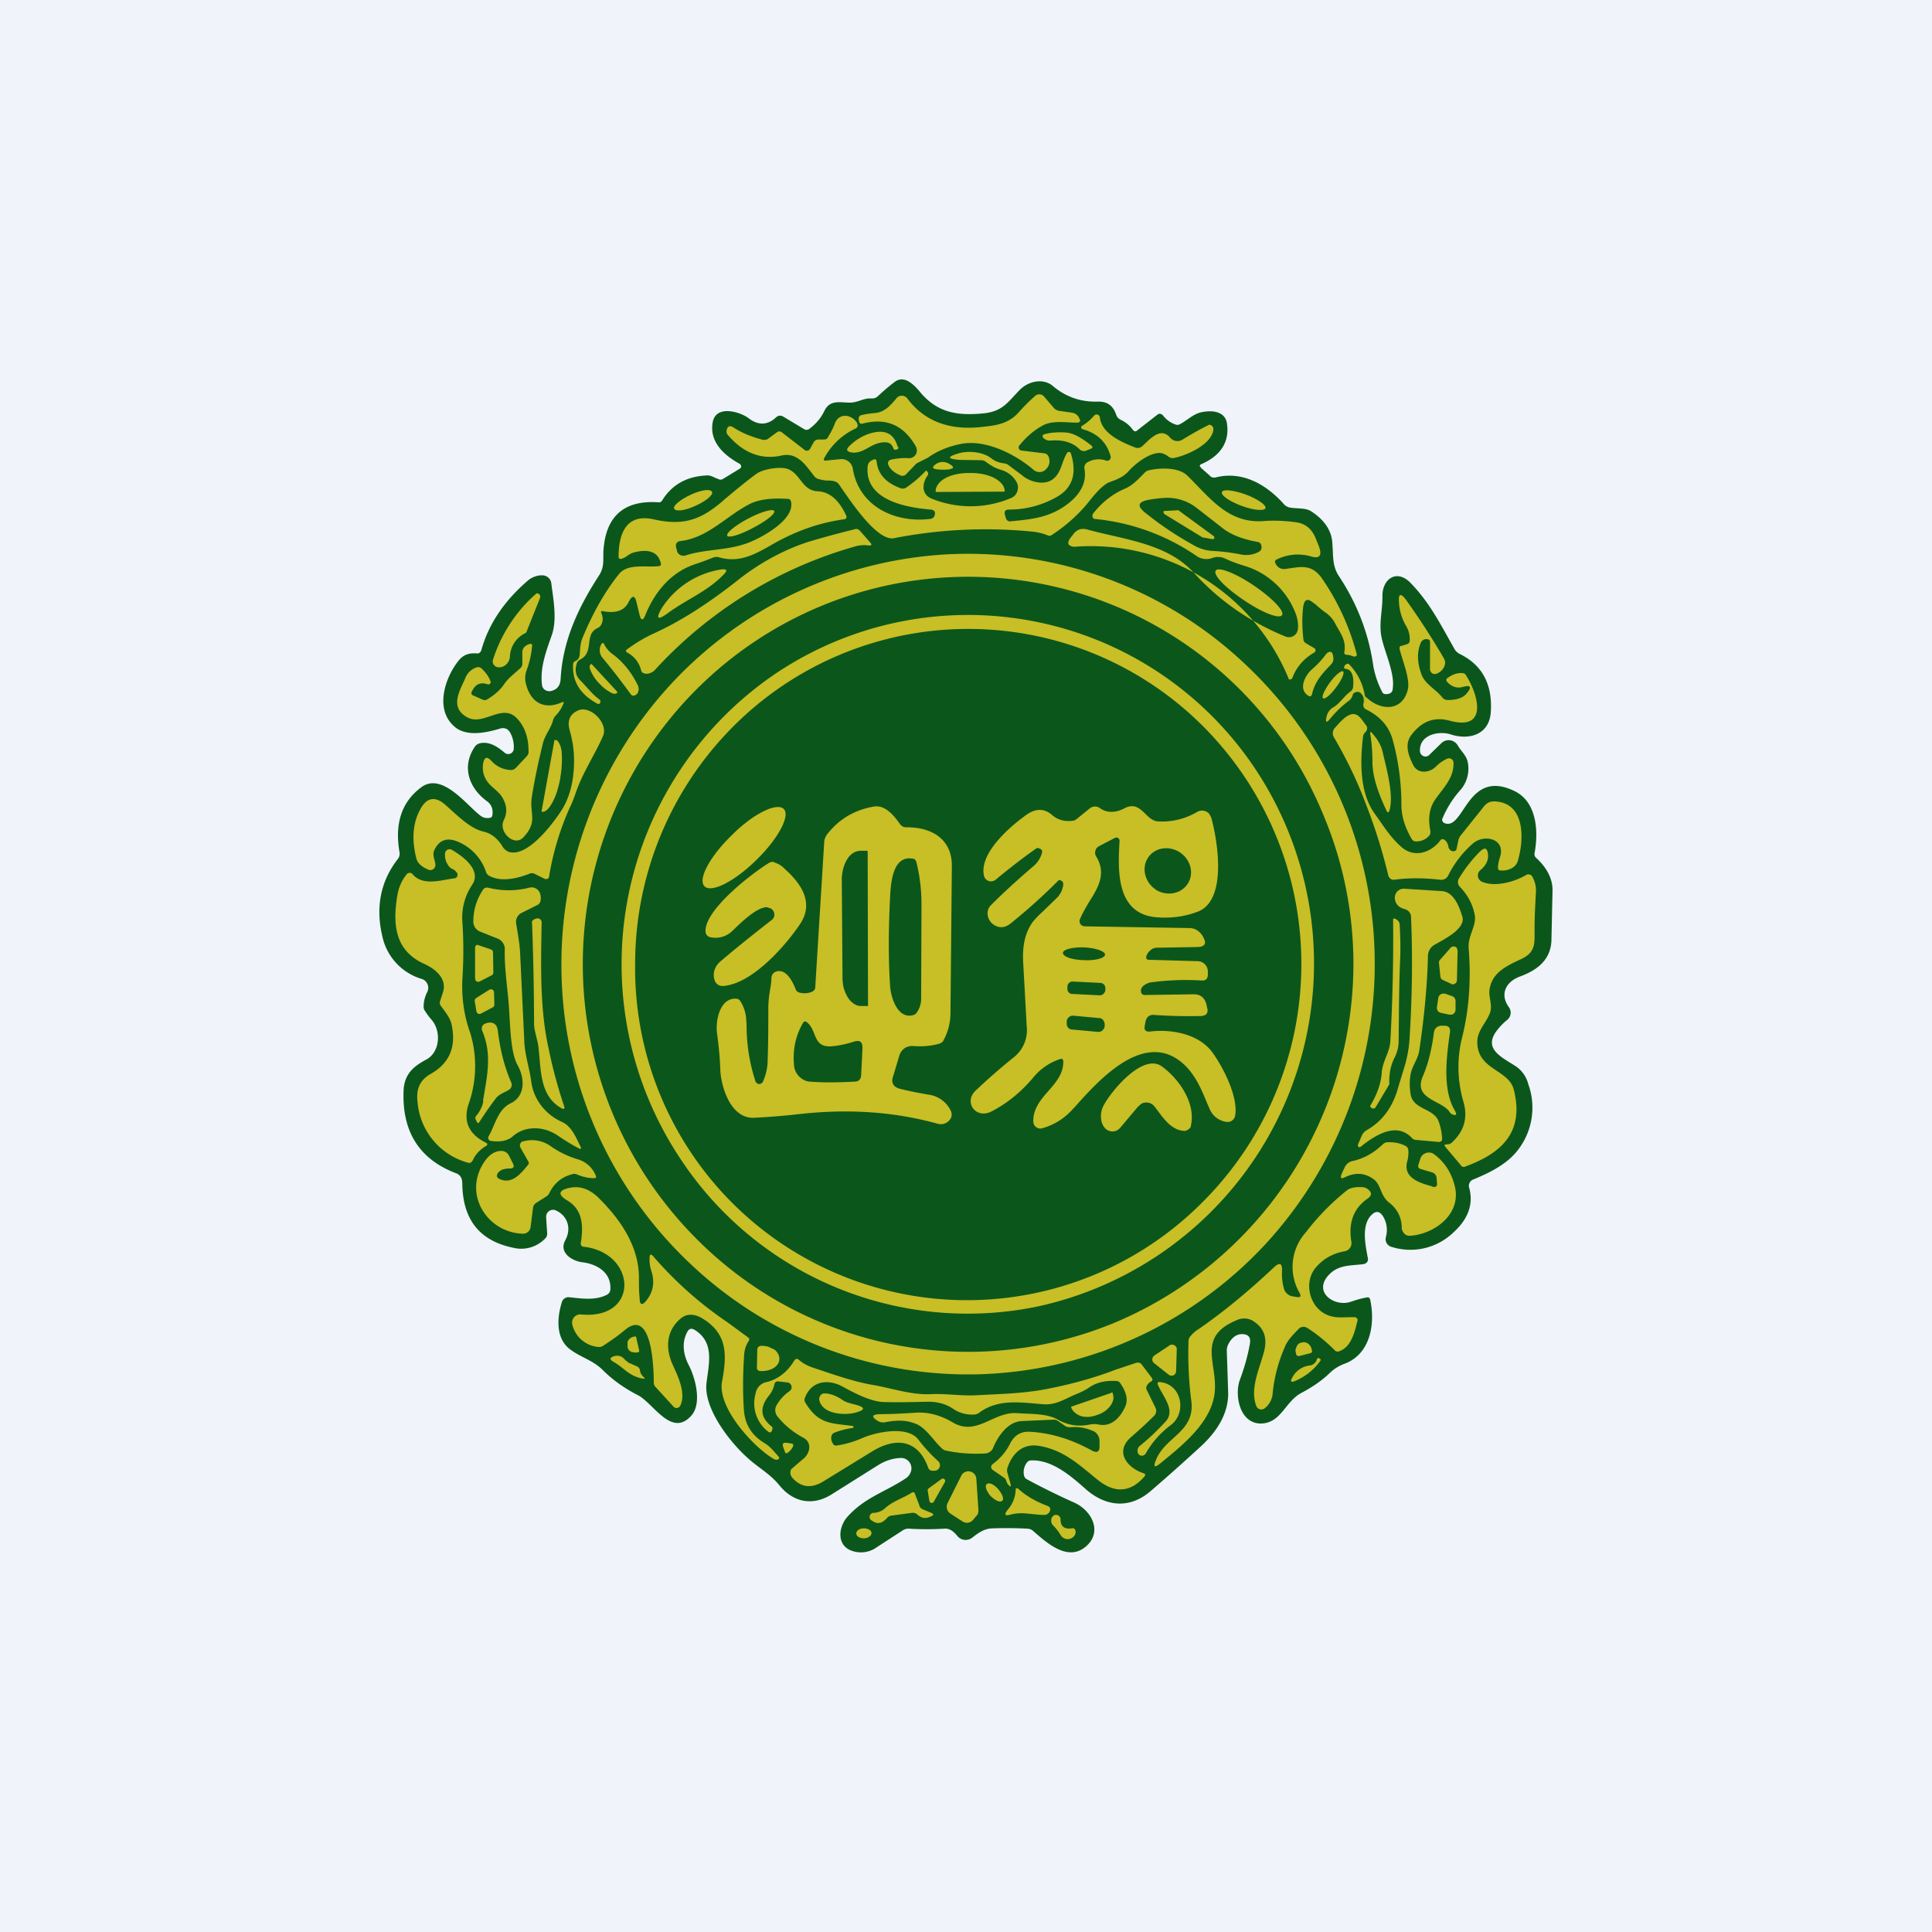
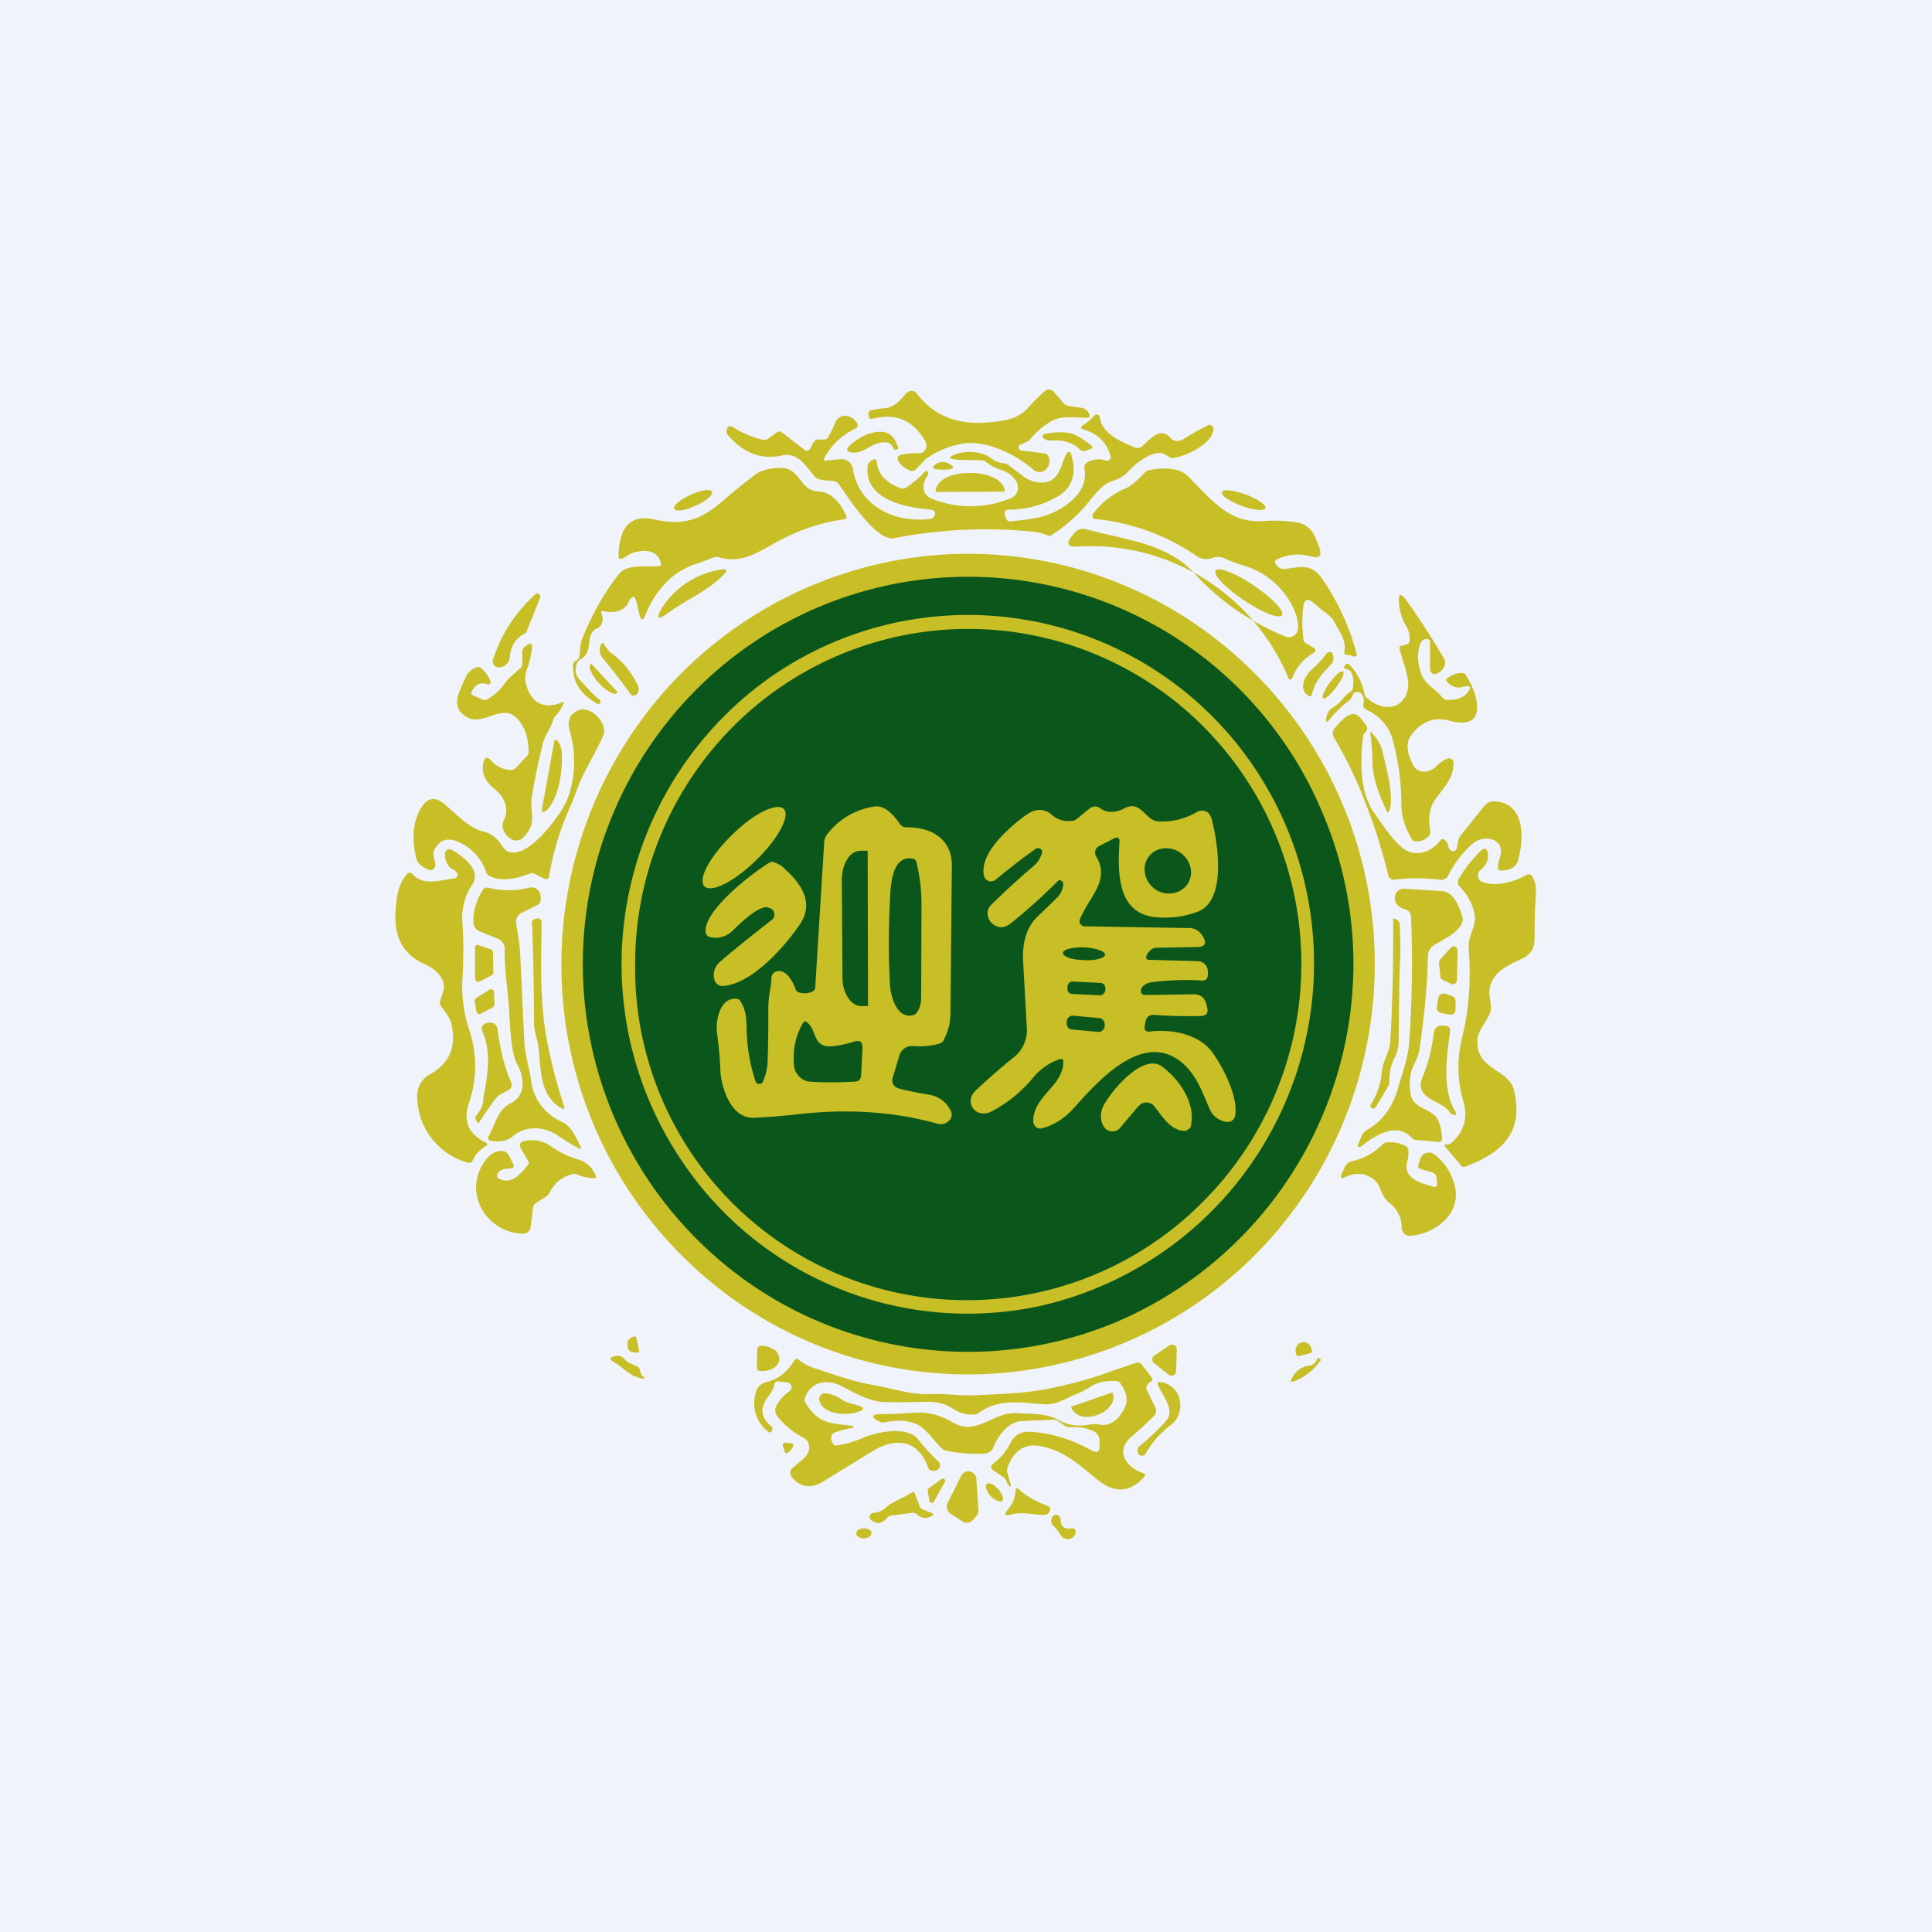
<svg xmlns="http://www.w3.org/2000/svg" width="56" height="56" viewBox="0 0 56 56">
  <path fill="#F0F3FA" d="M0 0h56v56H0z" />
-   <path d="m34.81 13.56.26.23c.04.05.1.06.16.05.78-.2 1.48.2 2 .79.04.04.1.07.15.08.2.04.47 0 .64.12.38.25.59.57.6.94.03.34-.01.63.19.93.53.8.87 1.68 1 2.63.05.25.13.49.25.72.02.05.06.07.11.07.12 0 .2-.05.2-.17.06-.4-.2-.98-.3-1.37-.13-.46.01-.86 0-1.31 0-.48.4-.78.8-.39.58.59.9 1.25 1.3 1.95.04.06.09.1.15.13.65.32.95.89.89 1.7-.05.63-.62.8-1.15.63-.36-.12-.94.01-.9.5a.16.16 0 0 0 .11.13.15.15 0 0 0 .16-.04l.35-.34a.3.3 0 0 1 .37-.04.3.3 0 0 1 .1.1c.1.18.27.3.3.53a.94.94 0 0 1-.22.77 2.9 2.9 0 0 0-.53.85.13.13 0 0 0 .05.1l.05.02c.55.15.64-1.6 2-.94.64.31.7 1.15.58 1.8a.14.14 0 0 0 .04.13c.33.3.5.64.48 1l-.03 1.35c0 .59-.39.9-.9 1.09-.4.14-.62.5-.33.9a.27.27 0 0 1-.05.36c-.1.08-.19.17-.27.27-.49.59.16.83.55 1.1a.9.9 0 0 1 .33.5 2 2 0 0 1-.3 1.9c-.32.42-.82.66-1.3.86a.18.18 0 0 0-.1.09.19.19 0 0 0-.02.13c.14.48-.02.93-.47 1.33a1.8 1.8 0 0 1-1.78.4.23.23 0 0 1-.16-.28.76.76 0 0 0-.08-.6c-.1-.16-.21-.17-.34-.04-.3.3-.17.88-.1 1.26a.13.13 0 0 1-.07.14.14.14 0 0 1-.05.02c-.36.05-.72.01-1 .3-.49.5.13.94.6.8.15-.05.3-.1.47-.13.07-.02.11.01.12.08.15.73-.02 1.57-.75 1.84-.16.06-.31.15-.44.28-.23.22-.5.4-.8.56-.49.25-.6.92-1.23.89-.58-.04-.72-.84-.56-1.27.13-.35.23-.7.29-1.05.03-.18-.05-.27-.23-.27-.16 0-.3.1-.4.3a.39.39 0 0 0-.04.2l.04 1.22c0 .62-.36 1.14-.81 1.55-.48.44-.96.87-1.45 1.29-.6.51-1.28.44-1.85-.05-.45-.4-.99-.87-1.6-.85-.06 0-.1.03-.13.07a.46.46 0 0 0-.08.36c.01.05.04.1.09.12a20 20 0 0 0 1.36.67c.52.23.84.86.34 1.28-.52.44-1.12-.1-1.53-.46a.26.26 0 0 0-.16-.06c-.35-.02-.68-.02-1-.01-.24 0-.42.13-.6.27a.31.31 0 0 1-.44-.06c-.1-.12-.22-.22-.38-.2-.34.02-.67.02-1 0a.3.3 0 0 0-.18.04l-.77.5a.78.78 0 0 1-.69.11c-.47-.14-.43-.67-.17-.98.5-.57 1.1-.73 1.69-1.12a.37.37 0 0 0 .17-.23.3.3 0 0 0-.3-.37c-.24.01-.45.08-.66.21l-1.32.83c-.57.37-1.14.25-1.55-.26-.27-.33-.62-.51-.93-.8-.5-.45-1.27-1.43-1.17-2.17.07-.56.23-1.16-.34-1.52-.1-.06-.17-.04-.22.06-.17.31-.11.67.05.97.18.35.38 1.08.08 1.44-.58.67-1.1-.34-1.56-.58-.39-.2-.73-.44-1.02-.73-.28-.28-.62-.36-.92-.58-.45-.31-.41-.93-.26-1.4a.2.2 0 0 1 .2-.13c.37.04.77.1 1.1-.07a.18.18 0 0 0 .1-.14c.04-.49-.36-.74-.79-.8-.31-.03-.72-.28-.51-.65.18-.34.06-.71-.29-.86a.2.2 0 0 0-.25.1.2.2 0 0 0-.02.1l.03.47a.18.18 0 0 1-.05.14.96.96 0 0 1-.92.28c-.99-.2-1.48-.82-1.49-1.87 0-.16-.07-.26-.2-.3-1.06-.41-1.56-1.22-1.5-2.42.03-.46.3-.68.66-.87.4-.22.43-.83.15-1.15a2.14 2.14 0 0 1-.2-.27.2.2 0 0 1-.03-.13c0-.14.04-.28.11-.42a.27.27 0 0 0-.15-.36 1.65 1.65 0 0 1-1.16-1.25c-.2-.85-.04-1.6.45-2.23a.25.25 0 0 0 .05-.2c-.13-.75.01-1.42.63-1.88.6-.45 1.32.52 1.7.81.07.06.15.09.25.08.07 0 .1-.03.11-.07.03-.18-.02-.32-.16-.42-.53-.39-.73-1.01-.35-1.57a.24.24 0 0 1 .13-.1c.28-.08.54.1.74.27a.16.16 0 0 0 .26-.1.85.85 0 0 0-.1-.48c-.07-.12-.17-.16-.3-.12-.4.12-1 .25-1.34-.08-.55-.5-.25-1.41.15-1.9.13-.16.3-.22.52-.2.07 0 .1-.02.13-.09.21-.76.67-1.44 1.36-2.03.12-.1.3-.16.45-.14a.26.26 0 0 1 .22.23c.06.48.18 1.07 0 1.54-.16.45-.33.92-.27 1.4a.2.2 0 0 0 .17.18.2.2 0 0 0 .09 0c.18-.04.27-.16.28-.35.06-1.1.5-2.05 1.1-2.98.17-.25.13-.44.14-.72.06-1.01.59-1.49 1.6-1.42a.1.1 0 0 0 .1-.05c.29-.47.73-.71 1.32-.73.11 0 .2.07.3.1.05.03.1.03.15 0l.49-.3a.07.07 0 0 0 .02-.1.07.07 0 0 0-.02-.03c-.46-.25-.9-.64-.79-1.22.1-.5.79-.3 1.05-.1.26.2.54.2.78-.03.07-.06.14-.07.22-.02l.6.36a.13.13 0 0 0 .15-.01c.2-.15.34-.32.44-.53.16-.32.45-.23.73-.23.25 0 .4-.14.64-.12.07 0 .13-.02.18-.07.15-.14.3-.27.47-.4.3-.24.6.1.78.32.48.55 1.03.66 1.82.58.56-.06.7-.34 1.05-.69.24-.24.67-.34.95-.1.38.32.82.47 1.32.45.26 0 .43.12.52.4a.24.24 0 0 0 .13.13.9.9 0 0 1 .34.28c.04.06.09.07.14.02l.59-.46a.1.1 0 0 1 .11 0 .1.1 0 0 1 .03.02c.1.13.22.22.36.27.05.02.09.02.13 0 .22-.11.39-.3.63-.35.27-.06.67-.05.74.3.1.6-.23.98-.73 1.2-.06.02-.07.06-.02.1Z" fill="#0B571B" />
-   <path d="M29.55 12.9a.1.1 0 0 0 .01.14.1.1 0 0 0 .05.02l.66.08a.15.15 0 0 1 .12.09c.06.14.03.27-.07.37a.26.26 0 0 1-.36.02c-.52-.45-1.4-.9-2.12-.75-.35.07-.67.2-.95.4l-.28.14a.3.3 0 0 0-.1.08l-.24.25a.15.15 0 0 1-.17.04c-.17-.07-.29-.17-.35-.3-.03-.08 0-.14.09-.16.15-.03.31-.05.48-.04a.23.23 0 0 0 .22-.1.24.24 0 0 0 0-.25c-.35-.61-.86-.83-1.54-.65a.09.09 0 0 1-.07-.01.09.09 0 0 1-.03-.06l-.01-.06c0-.03 0-.06.02-.08a.1.1 0 0 1 .07-.04c.13-.03.27-.05.4-.06.27-.03.44-.23.6-.42a.2.2 0 0 1 .32 0c.5.67 1.24.94 2.2.82.4-.04.74-.1 1.02-.41.15-.17.31-.33.48-.48a.18.18 0 0 1 .25 0l.31.36c.04.04.1.06.15.07l.35.05a.28.28 0 0 1 .2.12l.02.04c.05.08.03.13-.07.13-.3 0-.7-.07-.98.08-.26.14-.49.34-.68.58Z" fill="#C8BE25" />
+   <path d="M29.55 12.9a.1.1 0 0 0 .01.14.1.1 0 0 0 .05.02l.66.08a.15.15 0 0 1 .12.09c.06.14.03.27-.07.37a.26.26 0 0 1-.36.02c-.52-.45-1.4-.9-2.12-.75-.35.07-.67.2-.95.4a.3.3 0 0 0-.1.08l-.24.25a.15.15 0 0 1-.17.04c-.17-.07-.29-.17-.35-.3-.03-.08 0-.14.09-.16.15-.03.31-.05.48-.04a.23.23 0 0 0 .22-.1.24.24 0 0 0 0-.25c-.35-.61-.86-.83-1.54-.65a.09.09 0 0 1-.07-.01.09.09 0 0 1-.03-.06l-.01-.06c0-.03 0-.06.02-.08a.1.1 0 0 1 .07-.04c.13-.03.27-.05.4-.06.27-.03.44-.23.6-.42a.2.2 0 0 1 .32 0c.5.67 1.24.94 2.2.82.4-.04.74-.1 1.02-.41.15-.17.31-.33.48-.48a.18.18 0 0 1 .25 0l.31.36c.04.04.1.06.15.07l.35.05a.28.28 0 0 1 .2.12l.02.04c.05.08.03.13-.07.13-.3 0-.7-.07-.98.08-.26.14-.49.34-.68.58Z" fill="#C8BE25" />
  <path d="M33.78 13.18c-.3-.2-.87.25-1.06.47-.15.17-.34.25-.55.32-.25.1-.51.45-.68.66a4.66 4.66 0 0 1-1.04.9c-.04 0-.07 0-.1-.02a1.66 1.66 0 0 0-.42-.1 13.8 13.8 0 0 0-4.02.19c-.52.1-1.37-1.25-1.6-1.57-.05-.07-.15-.1-.3-.1-.1 0-.2-.02-.3-.05a.22.22 0 0 1-.11-.08c-.24-.3-.47-.69-.93-.6-.6.14-1.13-.07-1.58-.6a.14.14 0 0 1-.03-.11c.02-.14.09-.17.2-.1.26.17.55.28.86.36.05 0 .1 0 .14-.03l.26-.19a.11.11 0 0 1 .14 0l.66.51a.1.1 0 0 0 .09.02.1.1 0 0 0 .07-.05l.11-.2a.16.16 0 0 1 .14-.07h.15c.06 0 .1-.02.12-.07.08-.13.15-.26.2-.4.12-.3.46-.27.63-.03.05.09.04.15-.05.19a1.97 1.97 0 0 0-.9.87v.03a.05.05 0 0 0 .06.02l.41-.04a.33.33 0 0 1 .37.28c.18 1.1 1.24 1.58 2.25 1.45a.14.14 0 0 0 .12-.1c.03-.1 0-.16-.12-.17-.7-.06-1.92-.27-1.82-1.26a.2.2 0 0 1 .11-.16l.06-.03a.07.07 0 0 1 .06 0 .07.07 0 0 1 .03.06c.04.36.26.61.69.77a.18.18 0 0 0 .17-.02 3.26 3.26 0 0 0 .57-.49l.03.02a.08.08 0 0 1 .03.05.08.08 0 0 1-.01.07c-.17.23-.19.56.13.68a3 3 0 0 0 2.3-.03.31.31 0 0 0 .17-.2.32.32 0 0 0-.02-.25.76.76 0 0 0-.45-.36c-.2-.06-.3-.13-.44-.23a.22.22 0 0 0-.13-.05l-.64-.01c-.36-.03-.36-.09-.02-.19.27-.08.7-.05.95.15.1.08.22.12.35.14.05 0 .1.02.14.05l.4.3c.23.2.66.3.9.1.24-.19.24-.5.4-.75 0-.01 0-.02.02-.02a.06.06 0 0 1 .09.03c.18.58.05 1-.4 1.26-.42.24-.89.37-1.39.37-.11 0-.15.05-.12.16l.02.07c.02.08.07.12.15.11.62-.06 1.12-.11 1.63-.49.4-.3.58-.65.5-1.06 0-.06.02-.1.06-.14a.65.65 0 0 1 .57-.07.1.1 0 0 0 .13-.07.1.1 0 0 0 0-.06c-.11-.4-.38-.66-.81-.78a.05.05 0 0 1-.04-.05.05.05 0 0 1 .03-.05c.13-.08.25-.18.35-.3a.1.1 0 0 1 .1-.02.1.1 0 0 1 .06.08c.05.47.64.72 1.02.87a.2.2 0 0 0 .2-.03c.2-.17.53-.6.82-.25a.28.28 0 0 0 .36.05 9.27 9.27 0 0 1 .77-.43.13.13 0 0 1 .12.15c-.05.41-.74.73-1.12.81a.2.2 0 0 1-.16-.02 7.51 7.51 0 0 1-.1-.07Z" fill="#C8BE25" />
  <path d="M26.04 12.96V13a.23.23 0 0 1-.05.03c-.05.02-.08 0-.1-.04-.03-.1-.1-.17-.24-.17-.39 0-.57.31-.92.3-.2-.02-.23-.09-.08-.22.18-.17.38-.28.58-.34.41-.12.67 0 .78.36 0 .02.01.03.03.04ZM31.62 12.9c.06.05.06.09-.01.11l-.12.05a.18.18 0 0 1-.2-.04c-.2-.2-.49-.28-.84-.25a.26.26 0 0 1-.21-.08.06.06 0 0 1-.02-.05.06.06 0 0 1 .04-.05c.2-.06.47-.07.67-.05.19.02.42.15.7.37ZM27.55 13.6c-.14.02-.28.02-.42 0-.1-.02-.11-.05-.04-.12.15-.12.31-.12.48 0 .08.06.07.1-.02.11ZM17.44 17.8c.04.1.04.2-.01.3a.24.24 0 0 1-.12.11c-.39.19-.07.7-.5.91a.2.2 0 0 0-.1.14c-.05.18-.02.33.1.45.2.2.34.4.57.57.02.02.03.04.02.07a.06.06 0 0 1-.03.05.06.06 0 0 1-.05 0c-.5-.27-.73-.64-.71-1.13 0-.05.03-.1.07-.11a.2.2 0 0 0 .12-.16c.02-.18.01-.33.08-.5.31-.75.67-1.38 1.07-1.87.25-.3.78-.18 1.14-.22.06 0 .08-.04.06-.1-.1-.39-.48-.38-.8-.29-.13.04-.21.15-.35.18-.05 0-.07-.01-.07-.06 0-.65.21-1.26 1-1.09.88.2 1.4.03 2.1-.6.3-.25.6-.5.9-.72.2-.14.71-.22.92-.13.36.15.4.61.84.64.35.01.63.25.84.71a.07.07 0 0 1 0 .06.07.07 0 0 1-.05.04c-.73.1-1.4.34-2.04.7-.51.29-.99.59-1.61.4a.26.26 0 0 0-.18.02 9.7 9.7 0 0 1-.55.2c-.67.24-1.13.8-1.4 1.47-.06.15-.12.15-.16-.01l-.08-.33c-.05-.25-.13-.27-.25-.03-.12.23-.36.31-.71.25-.07-.02-.1 0-.06.07ZM38.1 17.5c-.2-.18-.3-.14-.33.12-.03.27-.03.57.01.91 0 .05.03.09.08.12l.24.14a.07.07 0 0 1 .03.06.07.07 0 0 1-.03.06c-.31.18-.52.42-.64.74a.08.08 0 0 1-.1.04 6.2 6.2 0 0 0-6.24-3.84c-.16-.03-.2-.1-.1-.25l.08-.1c.1-.15.25-.2.42-.15 1.1.3 2.32.4 3.1 1.27.73.8 1.63 1.42 2.64 1.83a.26.26 0 0 0 .32-.1.27.27 0 0 0 .04-.12c.02-.14-.02-.34-.07-.46a2.3 2.3 0 0 0-1.45-1.36c-.2-.06-.4-.13-.59-.22a.48.48 0 0 0-.36-.02.5.5 0 0 1-.49-.07 6.25 6.25 0 0 0-2.95-1.06.11.11 0 0 1-.02-.16c.25-.32.55-.55.88-.7.26-.1.43-.3.62-.49a.24.24 0 0 1 .12-.06c.3-.07.86-.1 1.12.17.66.65 1.19 1.4 2.24 1.3.31-.02.62 0 .91.04.26.04.44.19.55.45l.1.25c.1.27.02.37-.26.28a1.38 1.38 0 0 0-.99.11.08.08 0 0 0-.01.1c.06.12.16.18.3.16.43-.06.73-.15 1.03.25a6.95 6.95 0 0 1 1.03 2.24.07.07 0 0 1-.06.05h-.04a.5.5 0 0 0-.18-.05c-.07 0-.1-.03-.08-.1.05-.34-.13-.54-.27-.81a.88.88 0 0 0-.3-.33 3.28 3.28 0 0 1-.3-.25ZM27.13 14.26a.02.02 0 0 1-.01-.02c0-.14.1-.28.28-.38.18-.1.43-.15.7-.15h.04c.26 0 .5.05.69.15.18.1.29.23.29.37v.02h-.01l-1.98.01Z" fill="#C8BE25" />
  <path d="M20.16 14.66c.3-.13.52-.32.48-.4-.04-.1-.32-.06-.62.08s-.52.32-.48.4c.04.1.32.06.62-.08ZM35.98 14.66c.35.13.66.16.7.07.03-.09-.23-.27-.58-.4-.34-.12-.65-.16-.68-.07-.04.1.22.27.56.4Z" fill="#C8BE25" />
-   <path d="M19.87 16.1a.2.2 0 0 1-.22-.07.2.2 0 0 1-.03-.08l-.02-.07c-.03-.12.02-.19.14-.2.8-.1 1.34-.75 2.01-1.08.25-.12.6-.17 1.08-.14.06 0 .09.03.1.09.1.51-.81 1.01-1.21 1.17-.63.25-1.22.18-1.85.38ZM35.17 15.97a1.2 1.2 0 0 1-.54-.15c-.55-.3-1.03-.63-1.45-.97-.22-.18-.2-.3.1-.36.16-.03.34-.05.51-.06.32-.01.63.09.88.28l.77.6c.24.19.58.32 1.02.4a.12.12 0 0 1 .1.1c.02.08 0 .15-.08.19a.78.78 0 0 1-.52.07 5.66 5.66 0 0 0-.8-.1Z" fill="#0B571B" />
-   <path d="M21.83 15.3c.38-.2.65-.41.61-.49-.04-.07-.37.02-.75.22s-.65.42-.61.5c.04.07.38-.03.75-.23ZM34.17 14.8l1.01.74a.05.05 0 0 1 0 .08l-.03.01-.27-.05h-.02l-1.11-.68-.02-.03a.05.05 0 0 1 .01-.06h.03l.37-.02h.03ZM18.7 19.52c-.06 0-.1-.03-.12-.1a.78.78 0 0 0-.39-.5c-.06-.03-.06-.07 0-.11.25-.18.5-.33.74-.44.8-.36 1.6-.88 2.44-1.54.61-.49 1.35-.9 2.08-1.13.4-.12.84-.24 1.33-.36.06-.02.1 0 .15.05l.29.33c.06.07.05.1-.05.09a.91.91 0 0 0-.35.02A12.45 12.45 0 0 0 19 19.4a.36.36 0 0 1-.3.13Z" fill="#C8BE25" />
  <path d="M28.5 39.83a11.7 11.7 0 0 1-8.46-3.17 11.89 11.89 0 0 1-3.76-8.28 11.98 11.98 0 0 1 3.14-8.52 11.8 11.8 0 0 1 8.2-3.8 11.7 11.7 0 0 1 8.46 3.18 11.89 11.89 0 0 1 3.76 8.27 11.98 11.98 0 0 1-3.14 8.53 11.79 11.79 0 0 1-8.2 3.79ZM36.06 17.4c.53.36 1.02.55 1.1.43.08-.12-.29-.5-.82-.86s-1.03-.55-1.1-.43c-.09.12.28.5.82.86ZM19.18 17.63a2.5 2.5 0 0 1 1.7-1.12c.2-.03.22.02.08.16-.47.48-1.07.71-1.6 1.1-.3.22-.36.17-.18-.14Z" fill="#C8BE25" />
  <path d="M39.23 27.95a11.3 11.3 0 0 1-6.9 10.38 11.1 11.1 0 0 1-12.16-2.44 11.27 11.27 0 0 1 0-15.89 11.13 11.13 0 0 1 18.2 3.65c.57 1.36.86 2.82.86 4.3Z" fill="#0B571B" />
  <path d="M15.27 18.3a.1.1 0 0 1-.04.05.79.79 0 0 0-.45.68c-.01.2-.2.36-.39.3a.17.17 0 0 1-.1-.21 4.26 4.26 0 0 1 1.26-1.92.1.1 0 0 1 .06.01c.05.03.06.08.04.13l-.38.95ZM39.53 20.35c.03-.05.04-.11.03-.18.43.45 1.1.47 1.25-.2.06-.3-.16-.83-.24-1.15-.01-.06 0-.1.06-.1l.16-.05a.1.1 0 0 0 .07-.09.73.73 0 0 0-.1-.43 1.5 1.5 0 0 1-.21-.7c-.02-.24.05-.27.2-.07.37.52.74 1.08 1.1 1.7.04.07.05.14.02.22a.4.4 0 0 1-.21.22.15.15 0 0 1-.14 0 .15.15 0 0 1-.07-.13v-.78c0-.05-.02-.07-.06-.08-.1-.02-.18.02-.22.13-.1.26-.09.55.03.88.1.29.41.43.6.67a.2.2 0 0 0 .17.08c.27 0 .45-.07.55-.2.15-.18.11-.24-.12-.18-.16.05-.31 0-.44-.13-.05-.05-.05-.1 0-.13.14-.1.28-.15.42-.14.05 0 .09.02.11.06.35.54.67 1.63-.47 1.32-.44-.12-.8.01-1.1.4-.22.27-.1.6.04.88.13.27.47.24.66.05.1-.1.2-.17.33-.23a.13.13 0 0 1 .18.11c.02.47-.33.77-.56 1.12-.14.23-.18.51-.11.87a.18.18 0 0 1-.06.16c-.1.1-.23.14-.36.14a.14.14 0 0 1-.12-.07c-.2-.34-.3-.67-.3-1 0-.62-.08-1.23-.24-1.83-.1-.42-.37-.72-.77-.92-.09-.04-.11-.11-.08-.22ZM30.12 37.86a9.97 9.97 0 0 1-10.35-4.2 10.18 10.18 0 0 1 2.63-14.08 10 10 0 0 1 13.96 2.67 10.18 10.18 0 0 1-6.24 15.61Z" fill="#C8BE25" />
  <path d="M37.72 27.94a9.74 9.74 0 0 1-2.83 6.87 9.62 9.62 0 0 1-16.48-6.87 9.74 9.74 0 0 1 2.83-6.87 9.62 9.62 0 0 1 13.65 0 9.74 9.74 0 0 1 2.83 6.87Z" fill="#0B571B" />
  <path d="M18.5 20.02c0 .07-.04.11-.09.13-.05.03-.1.01-.13-.03a19.7 19.7 0 0 0-.83-1.07.35.35 0 0 1-.03-.36c.04-.07.07-.07.1 0a.8.8 0 0 0 .25.28c.28.21.52.5.7.86a.3.3 0 0 1 .04.19ZM13.72 20.16l.27.12a.14.14 0 0 0 .12 0c.2-.12.37-.26.49-.43.13-.2.32-.33.49-.49a.17.17 0 0 0 .05-.13v-.33a.22.22 0 0 1 .1-.18.32.32 0 0 1 .1-.05c.06-.02.1 0 .08.08-.02.22-.07.45-.16.69a.65.65 0 0 0-.01.4c.13.5.5.75 1.03.52.06-.03.07-.01.05.04-.06.14-.13.25-.23.35a.3.3 0 0 0-.07.13c-.07.25-.22.4-.29.65-.13.53-.24 1.04-.32 1.54-.09.5.19.74-.25 1.2-.27.29-.73-.17-.57-.49.1-.2.1-.4-.01-.61-.1-.22-.32-.32-.46-.51a.69.69 0 0 1-.12-.56c.04-.16.11-.17.22-.06a.8.8 0 0 0 .58.28c.05 0 .1-.02.14-.06l.31-.33c.04-.04.07-.1.06-.16 0-.39-.11-.7-.32-.93-.43-.49-.98.22-1.46-.05-.52-.29-.21-.77-.05-1.14a.52.52 0 0 1 .34-.31.14.14 0 0 1 .13.04c.11.1.2.22.25.35a.07.07 0 0 1 0 .08.07.07 0 0 1-.09.02c-.2-.06-.34 0-.44.21-.03.05-.02.1.04.12ZM38.58 19.26c-.26.27-.47.5-.55.86-.02.06-.05.08-.1.05-.31-.18-.11-.59.1-.77.15-.13.28-.27.4-.43a.18.18 0 0 1 .09-.07c.08-.03.12.04.13.19a.24.24 0 0 1-.07.17ZM39.56 20.17c.01.07 0 .13-.03.18 0-.07 0-.13-.03-.18-.05-.1-.12-.14-.22-.1a.1.1 0 0 0-.07.07.3.3 0 0 1-.11.17c-.2.15-.39.33-.55.53-.1.12-.14.1-.1-.06a.4.4 0 0 1 .2-.28c.2-.12.3-.32.5-.46a.18.18 0 0 0 .07-.13c.02-.16.02-.49-.2-.52-.06 0-.08-.04-.04-.1a.1.1 0 0 1 .03-.03c.04-.03.07-.03.1 0 .24.25.39.55.45.9ZM17.89 20.05v.03l-.01.01c-.04.03-.11.03-.2-.03a1.2 1.2 0 0 1-.3-.24l-.04-.04a1.2 1.2 0 0 1-.21-.32c-.05-.1-.05-.17-.01-.2v-.01h.03l.74.8Z" fill="#C8BE25" />
  <path d="M38.55 19.78c-.16.22-.25.42-.2.46.05.04.22-.1.38-.32.16-.21.25-.42.2-.46-.05-.03-.22.1-.38.32ZM15.36 25.32c-.35.14-.84.26-1.19.06a.19.19 0 0 1-.08-.1 1.45 1.45 0 0 0-.81-.88c-.33-.14-.56-.05-.7.26-.05.14.03.27.04.4a.14.14 0 0 1-.06.13.14.14 0 0 1-.14.02c-.14-.06-.3-.15-.35-.32-.15-.59-.1-1.08.14-1.48.18-.3.42-.33.7-.08.3.26.7.68 1.09.77.23.05.43.2.58.46.04.06.1.1.16.13.55.18 1.3-.83 1.56-1.24.18-.3.3-.68.33-1.14.03-.4-.01-.77-.12-1.15-.07-.26 0-.45.23-.56.35-.18.9.35.74.73-.24.55-.57 1.03-.77 1.59-.06.17-.12.34-.2.5a8.06 8.06 0 0 0-.6 2.02.1.1 0 0 1-.08.04.1.1 0 0 1-.05-.01l-.28-.14a.17.17 0 0 0-.14-.01ZM39.6 23.33c-.26-.7-.58-1.35-.93-1.95a.23.23 0 0 1 .02-.28c.13-.14.3-.36.5-.4.19-.03.29.18.39.3.07.08.06.16-.01.23a.19.19 0 0 0-.06.11c-.09.74-.1 1.65.34 2.25.24.33.44.67.77.96.36.32.84.18 1.12-.18.04-.06.09-.06.14-.02.05.04.08.1.1.17 0 .05.03.1.07.13.03.02.07.03.11.02a.08.08 0 0 0 .06-.07l.06-.28.04-.08.68-.85c.09-.12.2-.17.34-.16.88.05.84 1.12.65 1.74-.07.2-.31.28-.5.26-.05 0-.07-.03-.07-.08 0-.11.03-.22.06-.31.17-.55-.49-.67-.8-.38a3 3 0 0 0-.7.91.22.22 0 0 1-.23.13c-.45-.05-.9-.06-1.34 0a.16.16 0 0 1-.17-.13c-.16-.66-.37-1.35-.64-2.04Z" fill="#C8BE25" />
  <path d="M39.78 22.07c0-.27-.02-.53-.06-.78-.01-.08.01-.1.06-.03.16.18.26.36.3.55.1.44.32 1.2.2 1.66-.03.1-.06.1-.1.01-.2-.43-.4-.93-.4-1.41ZM16.07 21.46v-.01h.03c.04 0 .08.03.11.1.03.05.06.14.07.24a3 3 0 0 1-.04.75v.02c-.05.27-.13.53-.23.7-.1.19-.2.28-.3.27a.02.02 0 0 1-.01-.01v-.02l.37-2.04ZM21.92 24.93c.63-.61.99-1.28.8-1.48-.2-.2-.88.13-1.5.75-.64.62-1 1.28-.8 1.49.2.2.87-.14 1.5-.76ZM42.96 25.56c.39.16.94 0 1.28-.2a.13.13 0 0 1 .17.04c.08.14.12.3.11.46-.02.36-.04.72-.04 1.08 0 .4.04.66-.39.86-.4.19-.82.37-.91.85-.05.25.1.48 0 .73-.12.29-.36.5-.36.82 0 .82.91.79 1.06 1.39.31 1.24-.37 1.84-1.4 2.22a.1.1 0 0 1-.14-.04l-.44-.52c-.05-.06-.03-.08.04-.08.05 0 .1-.01.14-.05.36-.33.47-.72.34-1.18a3.55 3.55 0 0 1-.04-1.87c.21-.83.26-1.71.19-2.58-.03-.38.25-.67.17-1-.06-.29-.2-.55-.42-.78a.2.2 0 0 1-.03-.25c.17-.28.37-.54.61-.78.14-.13.21-.1.23.08.02.18-.06.33-.23.47a.2.2 0 0 0 .06.33ZM13.24 25.29a.34.34 0 0 0-.12-.1.24.24 0 0 1-.09-.06.52.52 0 0 1-.13-.4.13.13 0 0 1 .07-.1.13.13 0 0 1 .12 0c.3.17.88.58.6 1.01a1.7 1.7 0 0 0-.29 1.05c.04.55.04 1.13 0 1.73-.02.54.06 1.05.23 1.52a3.3 3.3 0 0 1-.05 2.07c-.16.5.01.87.52 1.12a.05.05 0 0 1 .02.06l-.02.02c-.19.11-.32.25-.4.43-.04.06-.08.08-.14.06a1.99 1.99 0 0 1-1.46-1.79c-.04-.35.08-.61.38-.78.55-.31.75-.79.61-1.43-.04-.2-.18-.36-.3-.53a.15.15 0 0 1-.04-.13l.08-.25c.15-.41-.2-.7-.53-.85-.87-.39-.92-1.17-.78-2 .04-.23.13-.43.27-.6a.11.11 0 0 1 .09-.04.1.1 0 0 1 .08.04c.3.35.82.17 1.2.12a.1.1 0 0 0 .1-.12.1.1 0 0 0-.02-.05ZM22.26 26.3c-.3-.05-.84.5-1.05.7a.7.7 0 0 1-.6.17c-.1-.02-.15-.07-.16-.17-.03-.63 1.36-1.7 1.86-2 .05-.02.1-.03.14 0 .12.04.22.1.3.19.64.57.78 1.1.43 1.61-.44.65-1.4 1.73-2.23 1.78a.24.24 0 0 1-.24-.18c-.06-.2.01-.4.18-.54.47-.4.96-.79 1.46-1.18a.2.2 0 0 0-.09-.37Z" fill="#C8BE25" />
  <path d="M14.76 29.33c-.03-.6-.14-1.19-.13-1.78a.33.33 0 0 0-.22-.35l-.5-.2a.31.31 0 0 1-.19-.29c0-.33.09-.63.28-.92.03-.05.08-.07.15-.06.4.1.8.1 1.19 0a.26.26 0 0 1 .32.19c.02.07.02.15 0 .22a.17.17 0 0 1-.1.1l-.44.22a.29.29 0 0 0-.16.3c.05.32.11.62.12.95l.12 2.53c.03.4.15.73.2 1.12.07.52.42.95.89 1.16.28.13.4.44.53.7.04.08.02.1-.05.06-.2-.1-.4-.23-.61-.37-.4-.27-.94-.29-1.3.03-.17.15-.42.16-.63.13a.08.08 0 0 1-.07-.05.09.09 0 0 1 0-.08c.2-.34.26-.77.64-.96.44-.21.41-.74.2-1.11-.2-.36-.21-1.13-.24-1.54ZM41.8 25.83c.35.03.5.46.59.75.09.35-.56.66-.8.8a.38.38 0 0 0-.2.32c-.02.87-.11 1.79-.25 2.74-.04.28-.23.47-.26.75-.03.18-.02.36.01.54.08.43.64.39.8.75.07.18.1.35.11.52 0 .07-.03.1-.1.1l-.67-.06a.18.18 0 0 1-.11-.06c-.34-.36-.83-.27-1.48.26l-.03.01h-.03l-.02-.04v-.03l.12-.28a.35.35 0 0 1 .15-.15c.45-.26.75-.68.9-1.24l.2-.66c.06-.22.1-.43.12-.65.08-1.2.1-2.4.05-3.63a.24.24 0 0 0-.19-.22c-.17-.05-.27-.15-.28-.32a.26.26 0 0 1 .27-.27l1.1.07Z" fill="#C8BE25" />
  <path d="M15.6 30.3c-.03-.2-.12-.43-.12-.63a82.5 82.5 0 0 0-.06-2.96.15.15 0 0 1 .06-.06.29.29 0 0 1 .09-.03.1.1 0 0 1 .09.03.11.11 0 0 1 .04.08c-.02 1.18-.06 2.5.2 3.65.12.6.28 1.17.45 1.68.03.08 0 .1-.08.06-.66-.38-.58-1.17-.67-1.82ZM40.58 27.89c-.03.77-.03 1.51-.04 2.3 0 .15-.04.32-.13.49-.1.21-.15.45-.14.71v.04l-.4.67a.08.08 0 0 1-.06.03h-.03a.07.07 0 0 1-.03-.02l-.02-.02c-.02-.02-.02-.04 0-.06.19-.32.3-.63.32-.94.03-.35.23-.58.25-.91a53.98 53.98 0 0 0 .08-3.54.05.05 0 0 1 .06-.01l.05.03a.18.18 0 0 1 .08.13c.02.37.03.73.01 1.1ZM13.77 28.37v-.9a.09.09 0 0 1 .03-.07.08.08 0 0 1 .08 0l.35.12a.09.09 0 0 1 .06.08l.01.6a.09.09 0 0 1-.05.07l-.35.18a.09.09 0 0 1-.12-.04.09.09 0 0 1 0-.04ZM42.25 27.56l-.02.85a.12.12 0 0 1-.12.12c-.02 0-.04 0-.06-.02l-.24-.11a.12.12 0 0 1-.06-.1l-.04-.38a.12.12 0 0 1 .03-.1l.3-.34a.12.12 0 0 1 .19 0l.02.08ZM14.28 29.2l-.34.18a.09.09 0 0 1-.13-.06l-.05-.3a.1.1 0 0 1 .04-.09l.38-.24a.09.09 0 0 1 .1 0 .09.09 0 0 1 .04.07l.01.36a.09.09 0 0 1-.05.08ZM42.01 29.41l-.24-.05a.15.15 0 0 1-.12-.17l.04-.26a.15.15 0 0 1 .13-.13h.06l.2.07a.15.15 0 0 1 .11.15v.24a.15.15 0 0 1-.11.15H42Z" fill="#C8BE25" />
  <path fill-rule="evenodd" d="M30.2 24.69c.02-.04-.01-.07-.08-.1a.1.1 0 0 0-.08 0c-.37.26-.76.56-1.17.9a.22.22 0 0 1-.2.05.21.21 0 0 1-.15-.16c-.14-.64.73-1.4 1.2-1.74.28-.21.54-.22.77-.02.17.15.38.2.6.17.05 0 .09-.03.13-.06l.37-.3a.24.24 0 0 1 .3 0c.21.15.48.12.7 0 .29-.15.44 0 .6.15.11.11.23.23.4.23a2 2 0 0 0 1.1-.27.28.28 0 0 1 .36.05l.06.11c.18.66.47 2.38-.38 2.72-.36.14-.75.2-1.18.17-1.2-.08-1.15-1.34-1.1-2.2a.1.1 0 0 0-.04-.1.1.1 0 0 0-.1 0l-.46.24a.2.2 0 0 0-.1.13.21.21 0 0 0 .02.16c.31.5.06.91-.2 1.32-.1.17-.2.34-.27.51a.15.15 0 0 0 .14.2l3.02.05c.18 0 .3.08.4.23l.02.04c.1.18.04.27-.16.28l-1.2.02a.28.28 0 0 0-.17.07.4.4 0 0 0-.12.17c-.02.07 0 .11.08.11l1.4.04a.3.3 0 0 1 .3.31v.1c-.01.11-.07.16-.19.15a7.53 7.53 0 0 0-1.5.06c-.17.06-.25.14-.25.24 0 .08.05.13.14.12l1.39-.02c.2 0 .32.1.37.3l.02.09c.04.15-.02.23-.18.24-.46.01-.9 0-1.33-.03-.16-.02-.25.05-.28.21l-.02.11c-.02.12.03.17.15.16.65-.08 1.45.08 1.83.63.3.42.74 1.28.64 1.81a.22.22 0 0 1-.24.18.62.62 0 0 1-.5-.38l-.07-.16c-.2-.49-.41-.98-.88-1.29-1.08-.7-2.3.66-2.95 1.39l-.03.03c-.26.3-.56.49-.91.59a.2.2 0 0 1-.25-.11.21.21 0 0 1-.02-.1c0-.36.22-.62.44-.87.21-.24.43-.49.43-.84 0-.08-.03-.1-.1-.08-.3.1-.56.28-.76.52-.35.42-.76.76-1.23 1-.44.22-.8-.26-.46-.6.38-.36.75-.68 1.11-.97a1 1 0 0 0 .38-.9l-.1-1.81c-.03-.45.03-.81.2-1.1.1-.19.3-.35.47-.52l.34-.33c.05-.07.1-.14.12-.22.06-.17.03-.25-.1-.26a16.92 16.92 0 0 1-1.4 1.26c-.18.14-.36.14-.53 0a.4.4 0 0 1-.13-.24.33.33 0 0 1 .1-.3c.39-.39.8-.76 1.22-1.12a.77.77 0 0 0 .26-.42Zm3.3 1.1c.33.2.74.12.93-.18.19-.3.08-.7-.24-.91-.32-.2-.73-.13-.92.17-.19.3-.08.72.24.92Zm-1.47 1.88c0 .1-.28.18-.62.16-.34-.01-.6-.1-.6-.21 0-.1.28-.17.62-.16.33.02.6.11.6.21Zm-.14.82-.8-.04a.15.15 0 0 0-.15.15v.05c-.01.09.06.16.14.16l.8.04c.08 0 .15-.07.16-.15v-.06a.15.15 0 0 0-.15-.15Zm-.78.95.75.07c.1 0 .16.1.16.19v.05c-.02.1-.1.17-.2.16l-.75-.07c-.1 0-.16-.1-.15-.19v-.05c.01-.1.1-.17.2-.16ZM26.92 31.73c-.28-.05-.56-.1-.83-.17-.2-.05-.27-.18-.2-.37l.18-.6a.38.38 0 0 1 .4-.27c.26.02.52 0 .76-.07.06-.02.1-.05.12-.1.13-.24.2-.5.2-.8l.04-4.24c.01-.8-.6-1.14-1.33-1.13a.21.21 0 0 1-.17-.09c-.18-.25-.43-.57-.77-.51-.57.1-1.02.38-1.35.81a.42.42 0 0 0-.08.22l-.26 4.21c0 .06-.04.1-.1.13a.57.57 0 0 1-.36.02.16.16 0 0 1-.11-.1c-.08-.21-.27-.6-.56-.51a.2.2 0 0 0-.14.18c0 .15-.03.28-.05.42a3 3 0 0 0-.04.48c0 .5 0 .99-.02 1.5 0 .21-.05.41-.13.6a.12.12 0 0 1-.11.08.12.12 0 0 1-.11-.07 5.2 5.2 0 0 1-.26-1.66l-.01-.13c-.01-.2-.07-.38-.17-.54a.14.14 0 0 0-.1-.07c-.48-.05-.62.6-.58.97.05.37.09.75.1 1.13.04.52.32 1.37.97 1.35.39-.02.8-.05 1.25-.1 1.46-.17 2.81-.08 4.07.27.14.04.26 0 .35-.1a.24.24 0 0 0 .04-.27.83.83 0 0 0-.64-.47Zm-1.76-2.58v-.02l-.01-4.45-.01-.02h-.19c-.15 0-.29.08-.39.24-.1.16-.16.37-.16.6l.02 2.82c0 .11.01.22.04.33.03.1.07.19.12.27a.6.6 0 0 0 .18.18c.06.04.13.06.2.06H25.16ZM25.8 26c.02-.42.08-1.22.66-1.11.05 0 .08.04.1.09.1.4.15.81.15 1.23l-.01 2.75a.7.7 0 0 1-.12.38.18.18 0 0 1-.1.08c-.46.14-.66-.51-.68-.84-.05-.75-.05-1.61 0-2.58Zm-2.2 3.96c-.05-.12-.1-.24-.2-.32-.05-.05-.1-.04-.13.02-.22.38-.3.8-.25 1.26.03.21.21.4.43.43.37.03.82.03 1.34 0 .1 0 .16-.07.17-.17l.04-.8c0-.18-.07-.24-.24-.19-.25.08-.49.13-.71.14-.3 0-.37-.17-.45-.37Z" fill="#C8BE25" />
  <path d="M14 31.91c.11-.68.27-1.32-.01-2-.06-.14-.01-.22.13-.26.18-.04.29.04.31.23.07.57.2 1.07.39 1.5a.17.17 0 0 1-.07.21c-.13.08-.28.12-.38.25-.16.21-.32.44-.48.69-.02.03-.04.03-.06 0l-.04-.08a.08.08 0 0 1 0-.09c.12-.14.2-.3.22-.45ZM42.01 32.22c-.25-.34-1.05-.36-.77-1.02.16-.37.26-.79.32-1.25.01-.14.1-.22.24-.22h.06c.13 0 .18.06.17.18-.1.7-.23 1.67.14 2.28.07.13.04.16-.1.1a.3.3 0 0 1-.06-.07ZM33 32.06l-.54.64a.29.29 0 0 1-.42.01c-.16-.16-.16-.46-.06-.65.2-.4 1.15-1.57 1.71-1.14.5.37.97 1.06.83 1.7 0 .05-.03.09-.07.11a.19.19 0 0 1-.11.05c-.41-.01-.65-.42-.87-.7a.3.3 0 0 0-.36-.1.3.3 0 0 0-.1.08ZM15.31 33.66l-.22-.39a.13.13 0 0 1 .03-.17.13.13 0 0 1 .06-.02.93.93 0 0 1 .75.12c.25.18.53.32.84.41a.8.8 0 0 1 .5.47c.02.05 0 .07-.05.07-.17 0-.34-.04-.5-.11a.2.2 0 0 0-.15 0c-.3.08-.52.27-.65.55a.26.26 0 0 1-.1.1l-.27.17a.2.2 0 0 0-.1.15l-.07.55a.22.22 0 0 1-.22.2c-1.05-.03-1.76-1.17-1.11-2.1.14-.2.3-.3.48-.3.1 0 .18.05.23.15l.1.2c.06.11.03.16-.09.16-.19 0-.3.06-.35.15-.03.07-.02.11.05.15.36.17.61-.13.83-.4.03-.03.04-.07.01-.11ZM41.52 34.4c.1.02.15-.02.13-.12l-.01-.14a.18.18 0 0 0-.14-.16l-.3-.09c-.09-.02-.11-.07-.08-.15l.05-.16a.26.26 0 0 1 .28-.17c.04 0 .08.02.11.04.3.22.5.52.6.9.23.83-.58 1.43-1.3 1.47a.21.21 0 0 1-.2-.13.21.21 0 0 1-.03-.08.9.9 0 0 0-.35-.74c-.27-.2-.24-.5-.44-.67-.25-.2-.54-.23-.85-.08-.12.06-.15.03-.1-.1l.08-.17a.33.33 0 0 1 .25-.2c.31-.07.6-.23.86-.48a.2.2 0 0 1 .12-.06c.2-.01.37.02.53.1a.15.15 0 0 1 .09.12.9.9 0 0 1-.03.33c-.14.5.41.64.73.73Z" fill="#C8BE25" />
-   <path d="M18.54 37.63c0 .2.08.22.2.06.2-.25.24-.54.14-.85a1.05 1.05 0 0 1-.05-.4c0-.08.04-.1.1-.03.64.74 1.36 1.38 2.16 1.92l.6.44c.03.03.04.06.01.1a.81.81 0 0 0-.13.4c-.04.6-.04 1.1-.01 1.56.02.44.22.77.6 1 .17.1.26.23.4.38.04.05.03.08-.03.1-.04 0-.07 0-.1-.02-.56-.32-1.65-1.48-1.5-2.25.14-.76.17-1.38-.58-1.83-.2-.12-.43-.15-.61 0-.43.35-.46.87-.24 1.35.15.33.39.82.22 1.18a.12.12 0 0 1-.2.03L19 40.2a.17.17 0 0 1-.05-.11c0-.44-.05-2.23-.86-1.52-.19.16-.4.3-.61.44a.22.22 0 0 1-.16.03.85.85 0 0 1-.73-.64.24.24 0 0 1 .13-.28.23.23 0 0 1 .12-.02c1.7.16 1.62-1.77.1-1.96-.09 0-.12-.06-.1-.14.07-.48.05-.93-.39-1.2-.29-.17-.27-.3.06-.37.3-.06.57.03.83.28.64.63 1.2 1.43 1.18 2.38 0 .18 0 .36.02.53ZM37.44 37.57l.12.02c.13.03.17-.01.1-.13a1.5 1.5 0 0 1 .19-1.74 7 7 0 0 1 1.17-1.2c.1-.09.26-.12.45-.11.05 0 .1.01.15.04.15.1.16.2.01.3-.4.28-.55.7-.46 1.24.01.06 0 .13-.04.18a.25.25 0 0 1-.16.1c-.34.06-.62.22-.83.47-.36.42-.19 1.13.3 1.36.27.13.54.07.83.08a.08.08 0 0 1 .06.03.08.08 0 0 1 .02.06c-.08.33-.18.78-.54.9a.11.11 0 0 1-.12-.03c-.24-.24-.5-.46-.8-.65a.2.2 0 0 0-.25.03c-.13.14-.28.28-.37.46-.2.44-.33.9-.38 1.39a.6.6 0 0 1-.22.44.16.16 0 0 1-.22 0 .17.17 0 0 1-.04-.07c-.18-.49.09-1.05.22-1.53.11-.39.03-.68-.25-.88a.5.5 0 0 0-.52-.07c-1.22.5-.53 1.28-.66 2.17-.13.84-.95 1.48-1.56 1.98-.18.15-.22.11-.13-.1.27-.67 1.14-.81 1.02-1.71-.07-.55-.1-1.12-.08-1.72a.2.2 0 0 1 .04-.13c.08-.1.16-.17.26-.23.75-.52 1.47-1.12 2.17-1.78.17-.16.25-.13.24.1-.01.18.01.35.06.53.04.1.11.17.22.2Z" fill="#C8BE25" />
  <path d="m18.53 39.16-.01.02-.02.02h-.02a.3.3 0 0 1-.1 0 .26.26 0 0 1-.09-.02.22.22 0 0 1-.07-.06.19.19 0 0 1-.03-.08v-.12c0-.03.01-.06.03-.08a.27.27 0 0 1 .08-.07.3.3 0 0 1 .1-.03h.03l.01.02.09.4ZM33.88 39.85l-.43-.34a.14.14 0 0 1-.05-.11.14.14 0 0 1 .06-.11l.45-.3a.14.14 0 0 1 .2.1l-.02.65a.14.14 0 0 1-.07.12.14.14 0 0 1-.14-.01ZM37.64 39.3a.06.06 0 0 1-.07-.04v-.02a.34.34 0 0 1-.02-.1.3.3 0 0 1 .03-.1.22.22 0 0 1 .05-.08.18.18 0 0 1 .08-.04l.04-.01a.2.2 0 0 1 .17.04c.05.04.09.1.1.17l.01.03a.06.06 0 0 1-.04.07l-.35.09ZM21.95 39.11a.11.11 0 0 1 .12-.1h.01c.07 0 .14.01.2.03l.17.08c.05.04.08.08.1.12.03.05.04.1.04.14v.02c0 .05-.02.1-.04.13a.39.39 0 0 1-.12.12.59.59 0 0 1-.17.07.74.74 0 0 1-.2.02h-.02a.1.1 0 0 1-.1-.07v-.05l.01-.5ZM18.25 39.51l.2.09a.16.16 0 0 1 .1.11c0 .08.05.15.1.2.05.04.05.06-.02.05-.42-.08-.54-.32-.87-.5-.09-.06-.08-.1.01-.14.14-.05.26-.02.35.1l.13.1ZM38.17 39.4c.02-.04.04-.05.08-.02l.03.02v.03a1.7 1.7 0 0 1-.7.58c-.17.08-.2.04-.1-.12a.65.65 0 0 1 .48-.31.24.24 0 0 0 .21-.18ZM31.66 41.47c-.2-.09-.42-.12-.64-.1-.06 0-.1-.01-.15-.04l-.2-.14a.2.2 0 0 0-.14-.04l-.9.04c-.41.01-.7.43-.84.77a.27.27 0 0 1-.24.17c-.35.02-.73 0-1.11-.08a.25.25 0 0 1-.12-.05c-.26-.23-.48-.63-.8-.74-.26-.1-.53-.1-.84-.04a.31.31 0 0 1-.23-.03c-.2-.12-.19-.19.05-.2.34 0 .68-.02 1-.04.38-.03.74.06 1.1.27.7.43 1.18-.3 1.87-.26.4.03.88 0 1.21.2.28.15.58.2.91.13a.64.64 0 0 1 .25 0c.38.08.64-.21.78-.53.1-.24-.02-.48-.15-.67a.13.13 0 0 0-.1-.06c-.3-.02-.55.03-.76.16-.14.1-.29.17-.44.23-.33.14-.58.32-.96.28-.64-.05-1.28-.16-1.83.25a.25.25 0 0 1-.13.05.96.96 0 0 1-.63-.17c-.21-.14-.45-.2-.72-.2-.43.01-.85.02-1.25.01-.4 0-.9-.27-1.23-.45-.4-.22-.9-.18-1.09.33a.14.14 0 0 0 .01.13c.38.64.76.6 1.36.68.03 0 .04.02.04.04l-.02.02a2.2 2.2 0 0 0-.54.14.13.13 0 0 0-.08.1c-.02.07 0 .14.04.21a.1.1 0 0 0 .11.06c.26-.04.5-.11.73-.21.4-.18 1.33-.38 1.64.04.17.22.36.43.57.62a.16.16 0 0 1-.12.28h-.05a.13.13 0 0 1-.12-.1c-.3-.82-.95-.87-1.62-.46l-1.4.86c-.35.22-.65.19-.9-.08a.23.23 0 0 1-.05-.26 13.08 13.08 0 0 1 .35-.3c.2-.16.27-.48 0-.62-.3-.16-.55-.37-.75-.62a.29.29 0 0 1-.02-.32c.1-.17.23-.31.38-.41a.14.14 0 0 0 .05-.15.14.14 0 0 0-.12-.1l-.27-.03c-.05 0-.08.02-.1.07a.78.78 0 0 1-.16.34c-.28.35-.25.64.08.9a.07.07 0 0 1 .02.07l-.02.06a.06.06 0 0 1-.1.02 1.03 1.03 0 0 1-.37-1.1.4.4 0 0 1 .32-.34c.33-.08.6-.29.8-.62.04-.06.09-.07.14-.02.12.1.25.17.4.22.54.18 1.15.4 1.72.5.59.1 1.13.3 1.72.27.45-.02.88.06 1.34.03.75-.04 1.44-.05 2.2-.22.68-.14 1.28-.32 1.8-.52l.6-.2c.07-.01.12 0 .16.06l.28.37c.04.05.03.1-.03.12a.31.31 0 0 0-.11.12.13.13 0 0 0 0 .12l.25.51a.2.2 0 0 1-.04.24c-.22.22-.44.42-.66.61-.5.43-.11.9.35 1.05.06.02.07.05.03.1-.4.46-.86.5-1.37.08-.53-.43-.97-.85-1.68-.97-.48-.08-.78.22-.92.64a.25.25 0 0 0 0 .14l.09.32c.02.09 0 .1-.06.03a.27.27 0 0 1-.06-.11.17.17 0 0 0-.07-.1l-.32-.22a.1.1 0 0 1-.05-.08.1.1 0 0 1 .04-.09c.22-.16.4-.37.52-.62.12-.22.3-.33.55-.32.6.03 1.2.21 1.8.54.16.09.24.04.23-.14v-.12a.32.32 0 0 0-.2-.31Z" fill="#C8BE25" />
  <path d="M33.78 41.21c.32-.34-.1-.76-.22-1.08-.02-.05 0-.07.05-.07.65.05.8.9.32 1.25-.3.23-.54.5-.72.82a.13.13 0 0 1-.2.03.13.13 0 0 1-.03-.06.18.18 0 0 1 .07-.2c.25-.2.49-.43.73-.69ZM24.42 40.58c.13.09.31.11.46.16.18.06.18.12 0 .18-.31.12-1.03.1-1.13-.33a.17.17 0 0 1 .11-.2h.09c.17.02.33.09.47.19ZM32.22 40.36a.02.02 0 0 1 .02 0 .02.02 0 0 1 .01.02c.02.06.03.12.02.18a.48.48 0 0 1-.08.18.68.68 0 0 1-.16.16.83.83 0 0 1-.22.11l-.03.01a.83.83 0 0 1-.23.05c-.08 0-.16 0-.23-.03a.47.47 0 0 1-.17-.1.35.35 0 0 1-.1-.14.02.02 0 0 1 0-.02l.01-.01 1.16-.4ZM22.75 42.08l-.05-.14c-.03-.09 0-.13.1-.12l.13.02c.06 0 .08.04.05.1a.48.48 0 0 1-.15.17l-.02.01a.05.05 0 0 1-.05-.01l-.01-.03ZM28.3 43.94l-.1.12a.23.23 0 0 1-.3.04l-.34-.22a.24.24 0 0 1-.1-.3l.4-.8a.23.23 0 0 1 .25-.13.23.23 0 0 1 .19.22l.06.9c0 .06-.01.13-.06.17ZM26.94 43.51l-.05-.3a.07.07 0 0 1 .03-.07l.37-.27a.07.07 0 0 1 .08 0 .07.07 0 0 1 .01.1l-.32.57a.07.07 0 0 1-.12-.03ZM28.71 43.36c.13.13.28.2.34.14.06-.05 0-.2-.12-.34s-.27-.2-.33-.14c-.06.05-.01.2.11.34ZM29.44 43.17a.03.03 0 0 1 .02-.03h.04c.24.22.52.38.84.5.11.04.13.1.07.2a.17.17 0 0 1-.15.07c-.34 0-.62-.1-.96-.01-.18.05-.2 0-.09-.14a.93.93 0 0 0 .23-.59ZM25.34 43.85a.52.52 0 0 0 .31-.13c.23-.21.52-.29.77-.45.05-.03.09-.02.1.03l.13.34c.01.05.05.09.1.11l.24.1c.08.03.08.07 0 .1-.15.08-.28.06-.4-.05a.2.2 0 0 0-.15-.05l-.6.08a.2.2 0 0 0-.13.07c-.14.16-.28.19-.43.08a.12.12 0 0 1 .06-.23ZM30.74 44.03c0 .22.11.3.33.27.05-.01.08 0 .1.06.02.07 0 .13-.06.19a.24.24 0 0 1-.37-.06c-.06-.1-.13-.19-.21-.27a.2.2 0 0 1-.06-.16c0-.05.03-.1.07-.13a.13.13 0 0 1 .2.1ZM25.05 44.59c.12-.01.22-.08.21-.16 0-.07-.1-.13-.22-.13-.13 0-.22.07-.22.15 0 .08.1.14.23.14Z" fill="#C8BE25" />
</svg>